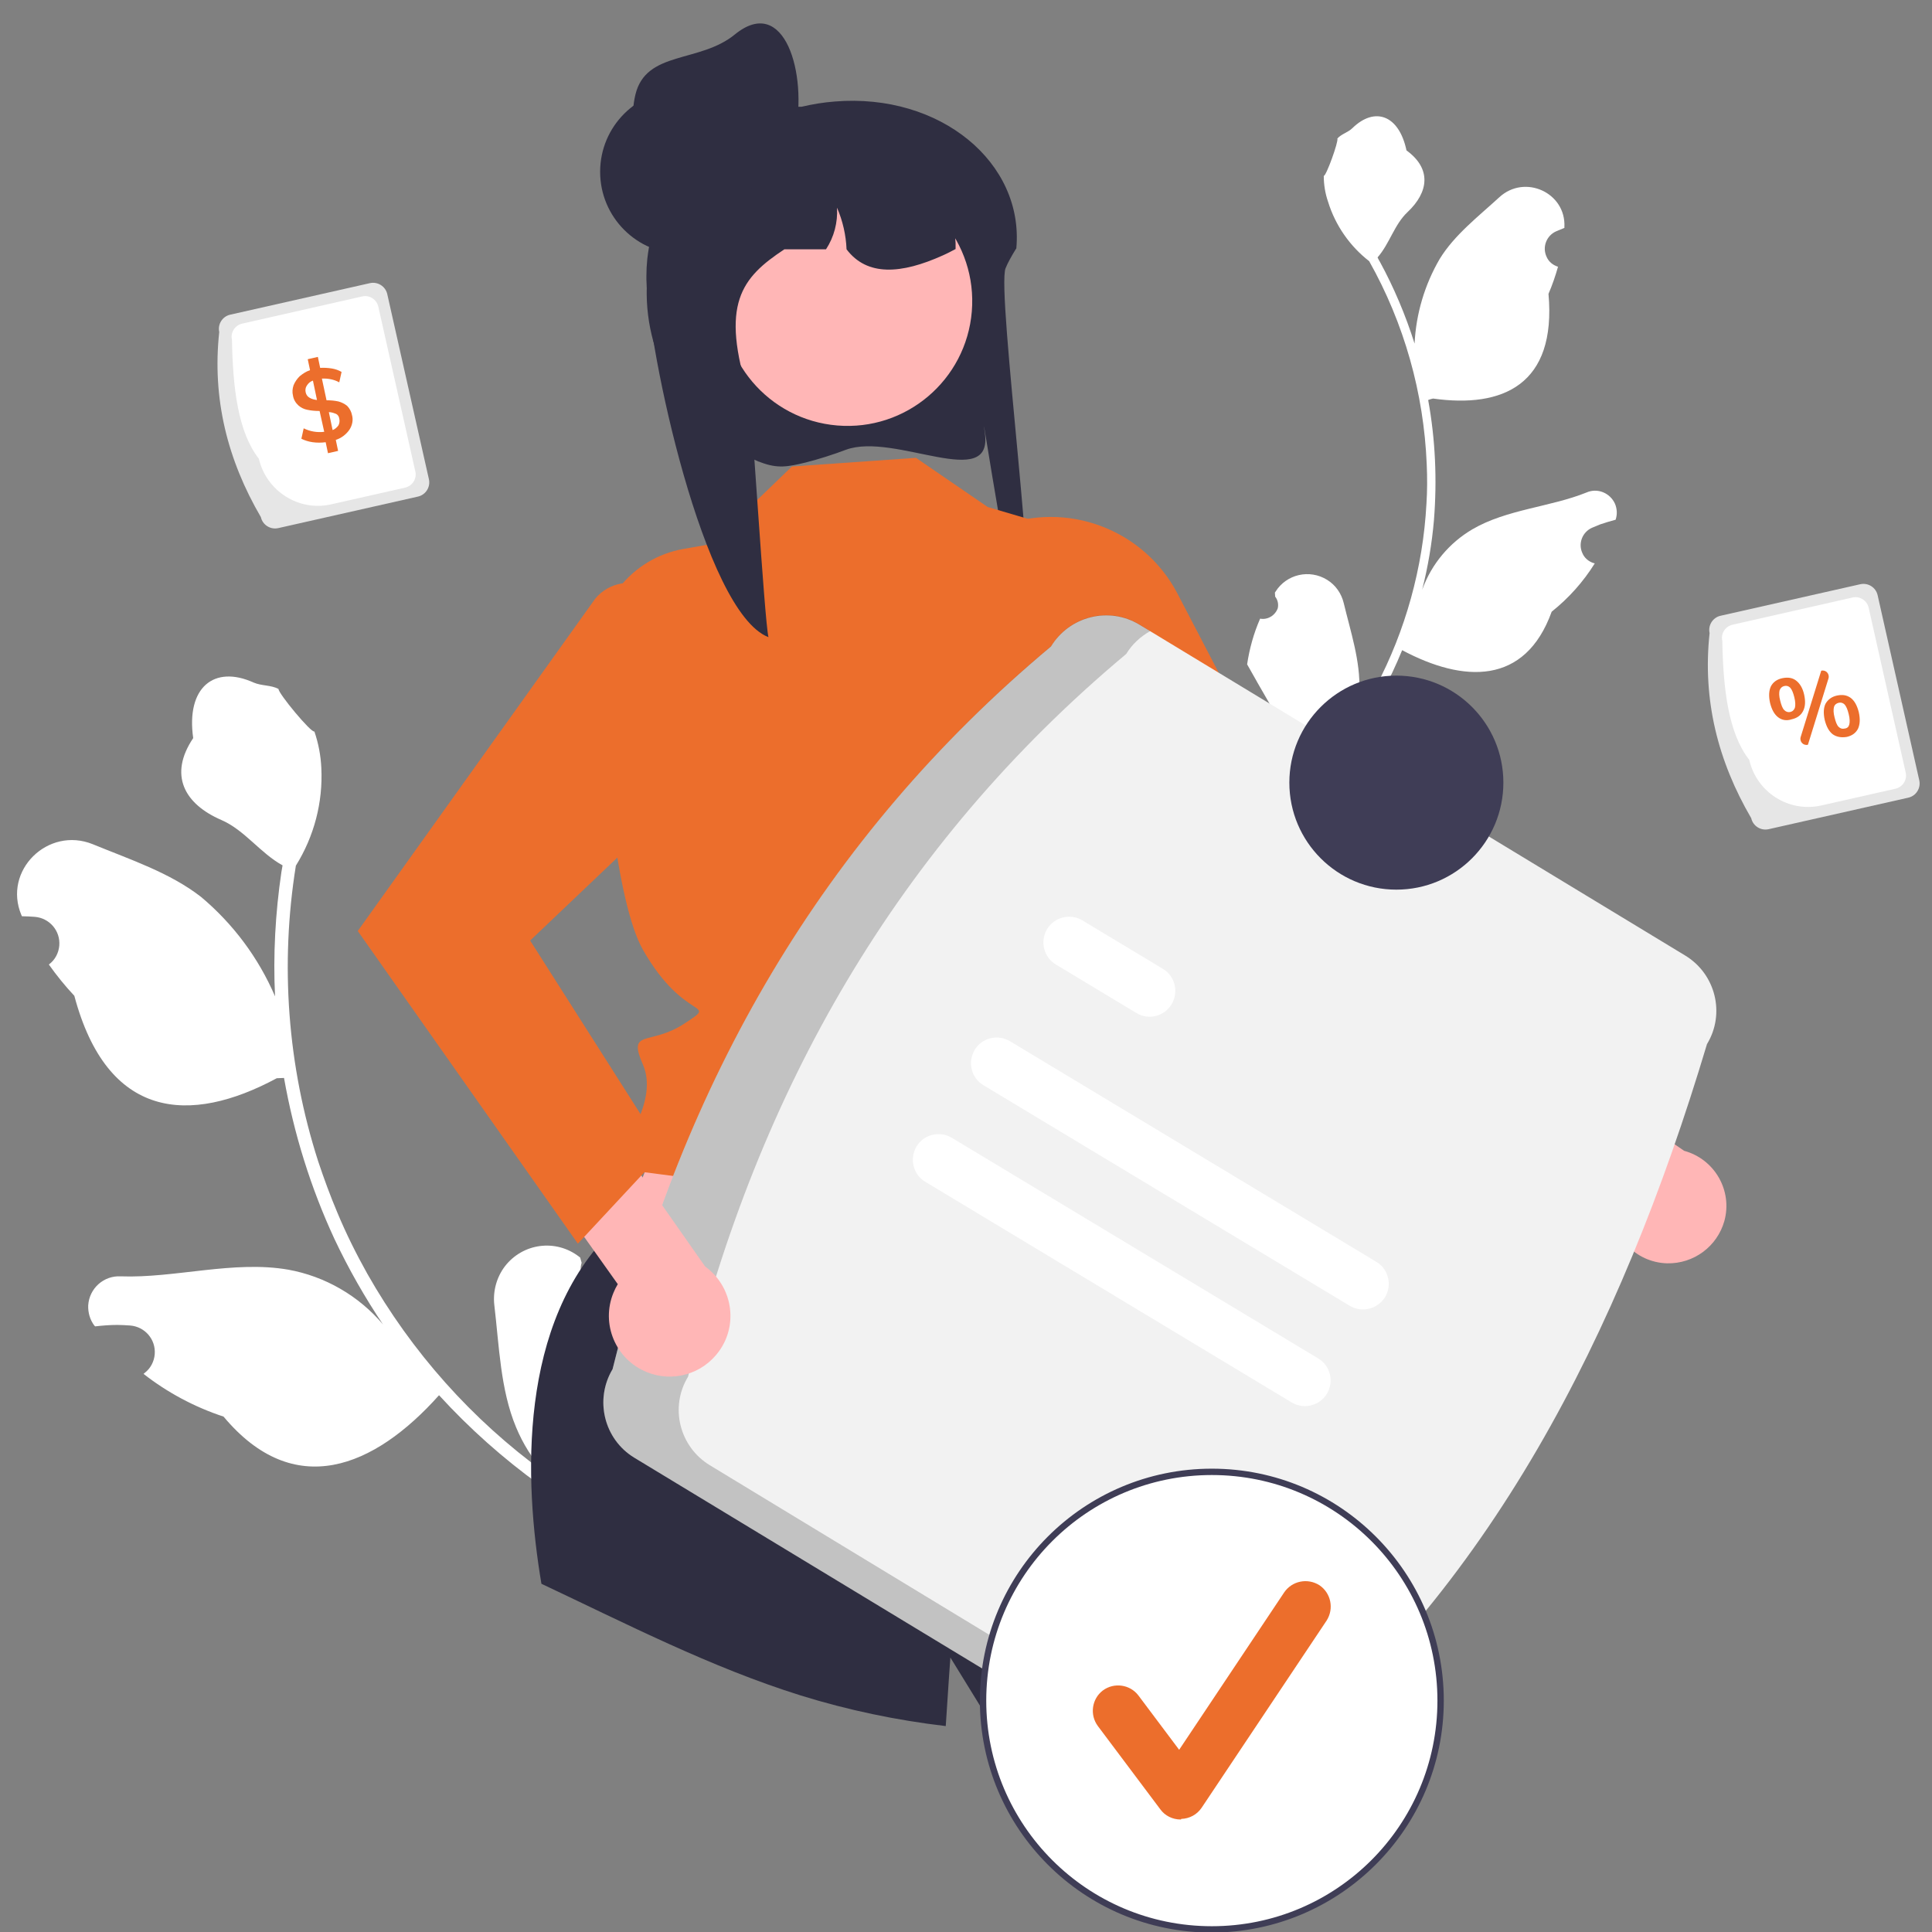
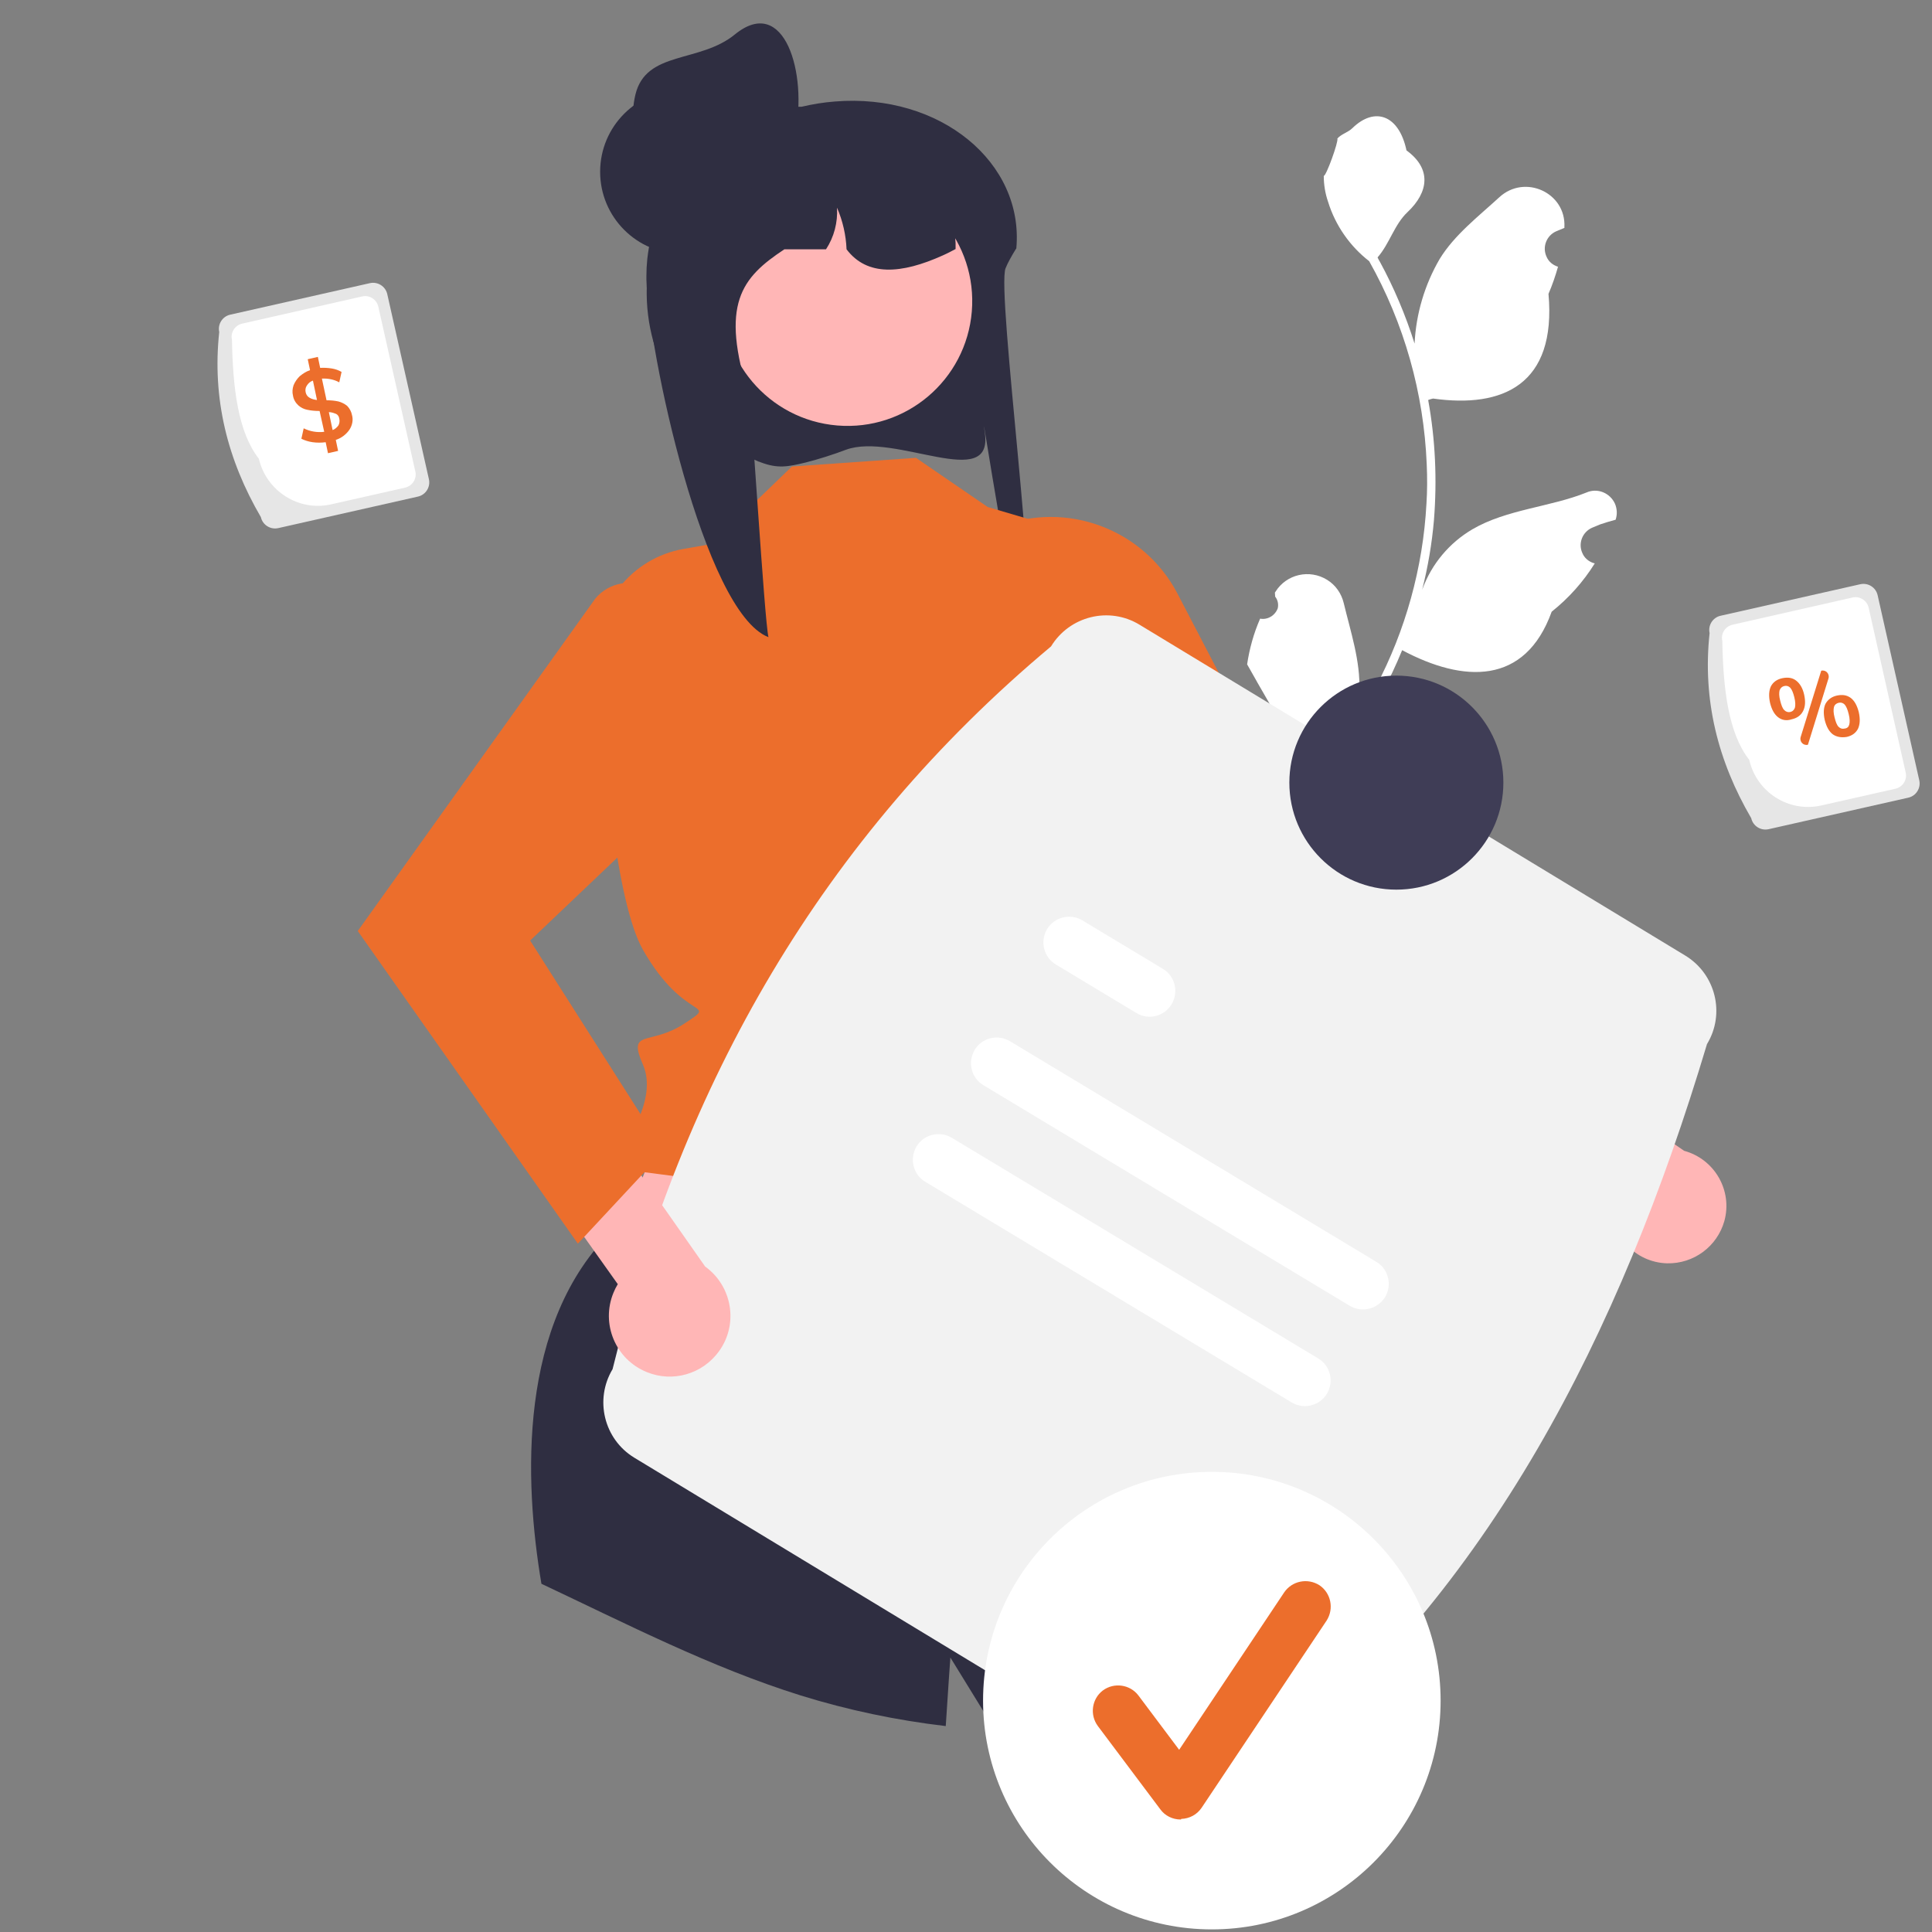
<svg xmlns="http://www.w3.org/2000/svg" id="Layer_1" x="0px" y="0px" viewBox="0 0 668 668" style="enable-background:new 0 0 668 668;" xml:space="preserve">
  <rect x="0" y="0" width="668" height="668" fill="#808080" stroke="none" />
  <style type="text/css">	.st0{fill:#FFFFFF;}	.st1{fill:#2F2E41;}	.st2{fill:#FFB6B6;}	.st3{fill:#EC6E2C;}	.st4{fill:#F2F2F2;}	.st5{opacity:0.2;enable-background:new    ;}	.st6{fill:#3F3D56;}	.st7{fill:#E6E6E6;}</style>
  <path class="st0" d="M435.7,213.9c-2.2,5-3.7,10.4-4.5,15.8l0,0c1.1,2,2.3,4,3.4,6c0,0.1,0.1,0.2,0.1,0.2c2.3,3.9,4.5,7.9,6.8,11.8 c-3.6,0.1-7.1-0.3-10.6-1.1c0.1,0.4,0.1,0.9,0.2,1.3l38,6.2c6.2-9.2,11.5-19,15.7-29.3l0,0c21.2,11.3,42.5,12.2,51.7-13.3 c5.9-4.7,10.9-10.3,14.9-16.7c-0.1,0-0.2-0.1-0.3-0.1l-0.1,0c-1.8-0.6-3.2-1.8-3.9-3.5c-1.5-3.3,0-7.2,3.3-8.7 c1-0.4,1.9-0.8,2.9-1.2c1.7-0.6,3.5-1.1,5.3-1.6c0-0.1,0.1-0.2,0.1-0.3c0.5-1.7,0.4-3.5-0.3-5.2c-1.7-3.8-6.1-5.6-9.9-3.9 c-12.4,5-27.6,5.8-39.4,12.7c-8,4.7-14.1,12-17.3,20.7l-0.1,0.3c2-7.9,3.4-16,4.1-24.2c1.1-13.9,0.5-27.8-2-41.5 c0.6-0.2,1.1-0.4,1.7-0.5c24.1,3.4,42.7-4.8,39.9-36.2c1.3-3,2.4-6.2,3.3-9.4l-0.1,0c-1.8-0.6-3.2-1.8-3.9-3.5 c-1.5-3.3,0-7.2,3.3-8.7c1-0.4,1.9-0.8,2.9-1.2c0-0.1,0-0.2,0-0.3c0.6-11.9-13.7-18.4-22.5-10.3c-7.3,6.7-15.5,13-20.6,21.3 c-5.2,8.9-8.2,19-8.7,29.3c-3.1-9.8-7.1-19.3-12-28.3c-0.3-0.5-0.6-1-0.8-1.5c4.2-4.8,5.8-11.4,10.4-15.7c7.2-6.8,8.4-14.9-0.4-21.3 c-2.6-12.3-11-15.2-18.7-7.7c-1.5,1.5-3.8,2-5.2,3.6c0.5,0.9-3.9,13.1-4.7,12.9c0,3.1,0.5,6.1,1.5,9c2.5,8.1,7.5,15.3,14.2,20.5 c12.1,21.5,18.9,45.6,19.9,70.3c0.2,4.5,0.2,9.1-0.1,13.6c-0.3,5.5-0.9,11.1-1.8,16.5c-3.6,21.8-11.8,42.6-24.2,61 c1.7-4.1,2.6-8.5,2.8-13c0.4-10.1-3-20.2-5.4-30.2c-0.8-3.3-2.8-6.2-5.7-8c-6.1-3.8-14.1-2-17.9,4.1c-0.1,0.1-0.1,0.2-0.2,0.3 l0.1,1.4c0.9,1.1,1.2,2.6,0.9,4C440.9,212.8,438.3,214.4,435.7,213.9L435.7,213.9z" />
-   <path class="st0" d="M211.2,444.5c-3.2,2-7.4,1-9.4-2.2c-1.1-1.7-1.3-3.8-0.7-5.7l-0.5-1.8c-0.1-0.1-0.3-0.2-0.4-0.3 c-8-6.2-19.4-4.7-25.6,3.3c-2.9,3.8-4.2,8.6-3.7,13.3c1.7,14.3,2.1,29.3,7.5,42.3c2.4,5.8,5.7,11.1,9.9,15.7 c-25.1-18.2-46-41.7-61.3-68.7c-3.8-6.8-7.3-13.8-10.3-21c-2.5-5.9-4.7-11.9-6.7-17.9c-10.6-33-13.2-68-7.7-102.2 c6.3-10.1,9.4-21.9,8.8-33.8c-0.2-4.3-1-8.5-2.4-12.6c-1,0.7-12.6-13.3-12.4-14.7c-2.7-1.4-5.8-1-8.6-2.2 c-13.7-6.2-23.4,1.7-20.9,19.2c-8.6,12.8-3,22.8,9.7,28.3c8.1,3.5,13.4,11.4,21.2,15.7c-0.1,0.8-0.3,1.5-0.4,2.3 c-2.1,14.2-2.9,28.7-2.2,43c-5.7-13.3-14.5-25.1-25.6-34.4c-10.8-8.4-24.5-12.9-37.4-18.2c-15.5-6.3-31.2,9.1-24.7,24.5 c0.1,0.1,0.1,0.3,0.2,0.4c1.5,0,2.9,0.1,4.4,0.2c5.1,0.4,8.9,4.8,8.5,9.9c-0.2,2.6-1.5,5-3.5,6.5l-0.1,0.1c2.7,3.8,5.6,7.4,8.8,10.8 c11.4,42.8,39.9,44.7,70,28.5c0.8,0,1.7-0.1,2.5-0.1c3.4,19.2,9.2,37.9,17.4,55.6c4.9,10.4,10.6,20.4,17,29.9l-0.2-0.3 c-8.4-9.9-20-16.6-32.7-18.9c-18.9-3.3-39.3,3-58,2.3c-5.8-0.3-10.8,4.1-11.2,10c-0.1,2.5,0.6,5,2.1,7c0.1,0.1,0.2,0.2,0.3,0.3 c2.6-0.3,5.1-0.5,7.7-0.5c1.5,0,2.9,0.1,4.4,0.2c5.1,0.4,8.9,4.8,8.5,9.9c-0.2,2.6-1.5,5-3.5,6.5l-0.1,0.1c-0.1,0.1-0.2,0.2-0.3,0.2 c8.3,6.5,17.7,11.5,27.7,14.8c24.4,29.2,52.1,17.7,74.5-7.4l0,0c10.5,11.5,22.2,21.9,34.8,31l47-26.5c-0.1-0.6-0.3-1.2-0.4-1.9 c-4.2,2.7-8.7,4.9-13.5,6.6c1.1-6.2,2.1-12.5,3.2-18.8c0-0.1,0.1-0.2,0.1-0.4c0.5-3.2,1.1-6.4,1.6-9.6l0,0 C221,456.4,216.5,450.1,211.2,444.5L211.2,444.5z" />
  <path class="st1" d="M292.5,155.5c-4.5,1.7-9.2,3.2-13.9,4.4c-6.2,1.5-9.7,2.2-15.7-0.1c-0.2-0.1-0.4-0.2-0.6-0.2 c-23.2-9.9-38.4-32.5-38.7-57.7c0-0.4,0-0.9,0-1.3c0-2.1,0.1-4.2,0.3-6.3c0.3-2.8,0.7-5.6,1.4-8.4l-0.1,0c-4.9-5-6.7-11.8-6.1-18.6 c0.9-9.4,6-17.8,13.9-23c6.1-3.8,13-6.3,20.2-7.1c1.9-0.2,3.9-0.3,5.8-0.3h18.2c3.8-0.9,7.6-1.5,11.4-1.8h0 c36.6-3,65.5,21.2,62.8,50.8c0,0,0,0.1-0.1,0.1c-0.8,1.3-1.5,2.5-2.1,3.6c-0.6,1.1-1.1,2.1-1.5,3.1c-3.3,7.6,12.5,124.7,6.8,126.5 c-3.2,1-16.3-86.2-14-69.6C343.6,170.3,309.4,149.3,292.5,155.5z" />
  <polygon class="st2" points="347.7,367.3 398.5,475.5 203.1,455.7 243.9,351.9 " />
  <path class="st1" d="M449.6,584.2c-34,11.3-69.8,16.1-105.5,14.1l-15.5-25.2c0,0-0.7,9.4-1.6,23.7c-17-2-33.8-5.5-50.2-10.6 c-31-9.7-60.1-24.7-89.6-38.6c-6-35.6-8.2-90.4,24.8-122.4l177.6,32.5c0,0,28.5,21.3,20.9,29c-7.6,7.6-8.8,6.4-3.8,11.5 s15.8,11.7,15.9,16.1C422.7,516.1,434.8,547.1,449.6,584.2z" />
  <path class="st3" d="M316.7,158.3l-42.9,3L246,188.1l-9.7,1.7c-18.1,3.2-30.9,19.5-29.8,37.8c2,33.9,6.5,84.4,15.8,100.8 c14.5,25.4,26.5,17.5,14.5,25.4c-12,8-20,1.7-14.5,14.3c5.5,12.6-7.5,28.8-7.5,28.8l-5.2,5.2l5.5,2.2l174.5,22.7 c0,0-15.1-67.9-5.7-84.5s32.3-67.1,11.9-86.8l-20-70.3l-34.3-10.1L316.7,158.3z" />
  <path class="st2" d="M576.4,436.8c-11-0.3-19.5-9.5-19.2-20.5c0-1.1,0.2-2.1,0.4-3.2l-81.9-55.4l9.8-26.4l96.8,66.6 c10.6,2.9,16.8,13.8,13.9,24.3C593.7,431,585.6,437,576.4,436.8L576.4,436.8z" />
  <path class="st3" d="M345.2,182.2l-11.9,4.7l63.5,123.9l131.4,89.6l18.9-32l-100-86.4l-40-76.8C395.4,182.9,368.7,172.9,345.2,182.2 z" />
  <ellipse transform="matrix(8.248053e-02 -0.997 0.997 8.248053e-02 164.884 387.662)" class="st2" cx="293" cy="104.3" rx="43.1" ry="43.1" />
  <path class="st1" d="M330.4,86.1c-0.7,0.4-1.4,0.7-2.1,1.1c-0.7,0.4-1.5,0.7-2.3,1.1c-14.4,6.5-26.2,7.3-33.3-2.1 c-0.2-4.9-1.3-9.8-3.3-14.4c0.3,5.1-1,10.1-3.8,14.4h-14.4c-14.8,9.8-22.4,18.8-12.1,51c0.7,2.1,5.2,77.3,6.6,83.1 c-22.4-8.6-41.7-99.7-42.2-123.7c0-0.4,0-0.8,0-1.2c0-1.9,0.1-3.8,0.3-5.8c0.3-2.6,0.7-5.2,1.4-7.7l-0.1,0 c-4.6-4.4-6.9-10.7-6.1-17.1c3.8-4.9,8.4-9.1,13.7-12.3c4.8-2.3,9.8-4.2,15-5.6c0.1,0,0.2-0.1,0.4-0.1c1.6-0.4,3.2-0.8,4.8-1.2 c3.3-0.7,6.7-1.2,10.1-1.5c0.2,0,0.5,0,0.7,0c1.4,0,2.7,0.4,3.9,1.1c0,0,0,0,0,0c2.3,1.4,3.7,3.8,3.7,6.5h16c0.6,0,1.2,0,1.8,0 c22.3,0.9,40.2,10.4,41.3,32.3C330.4,84.6,330.4,85.3,330.4,86.1z" />
  <circle class="st1" cx="235.9" cy="59.4" r="28.4" />
  <path class="st1" d="M274.9,46.3c-3.2,15.3-19.1,24.5-34.4,20.8c-15.2-3.8-24.5-19.1-20.8-34.4s22.2-10.8,34.4-20.8 C271.3-2.1,279.3,25.6,274.9,46.3z" />
  <path class="st4" d="M211.8,473.4C236,374.7,284,289.9,363.4,223.5c6.4-10.5,20.1-13.9,30.6-7.5l188.7,114.4 c10.5,6.4,13.9,20.1,7.5,30.6c-30.3,101.2-75.7,189.1-151.5,249.9c-6.4,10.5-20.1,13.9-30.6,7.5L219.3,504 C208.8,497.6,205.5,483.9,211.8,473.4z" />
-   <path class="st5" d="M245.4,506.6c-10.5-6.4-13.9-20.1-7.5-30.6c24.2-98.7,72.1-183.5,151.5-249.9c2-3.3,4.9-6,8.3-7.9l-3.7-2.3 c-10.5-6.4-24.2-3-30.6,7.5C284,289.9,236,374.7,211.8,473.4c-6.4,10.5-3,24.2,7.5,30.6l188.7,114.4c6.8,4.1,15.4,4.2,22.3,0.4 L245.4,506.6z" />
  <path class="st0" d="M466.7,451.5L340,375.2c-4.2-2.5-5.5-8-3-12.2c2.5-4.2,8-5.5,12.2-3l126.7,76.3c4.2,2.5,5.5,8,3,12.2 C476.3,452.6,470.9,454,466.7,451.5L466.7,451.5z" />
  <path class="st0" d="M393,350.3l-27.9-16.8c-4.2-2.5-5.6-8-3.1-12.2c2.5-4.2,8-5.6,12.2-3.1l0,0l27.9,16.8c4.2,2.5,5.5,8,3,12.2 C402.6,351.4,397.2,352.8,393,350.3L393,350.3z" />
  <path class="st0" d="M446.6,484.9l-126.7-76.3c-4.2-2.5-5.5-8-3-12.2c2.5-4.2,8-5.5,12.2-3l0,0l126.7,76.3c4.2,2.5,5.5,8,3,12.2 C456.2,486.1,450.8,487.4,446.6,484.9L446.6,484.9z" />
  <circle class="st6" cx="482.8" cy="270.6" r="37" />
  <circle class="st0" cx="419" cy="588" r="79.1" />
-   <path class="st6" d="M419,668.2c-44.3,0-80.2-35.9-80.2-80.2c0-44.3,35.9-80.2,80.2-80.2c44.3,0,80.2,35.9,80.2,80.2 C499.2,632.2,463.3,668.1,419,668.2z M419,510c-43.1,0-78,34.9-78,78s34.9,78,78,78s78-34.9,78-78c0,0,0,0,0,0 C497,544.9,462.1,510,419,510z" />
  <path class="st3" d="M408.2,629.1c-2.8,0-5.4-1.3-7-3.5l-21.6-28.8c-2.9-3.9-2.1-9.4,1.7-12.3c3.9-2.9,9.4-2.1,12.3,1.7c0,0,0,0,0,0 l14.1,18.8l36.3-54.4c2.7-4,8.1-5.1,12.2-2.5c4,2.7,5.1,8.1,2.5,12.2c0,0,0,0,0,0l-43.2,64.7c-1.6,2.4-4.2,3.8-7.1,3.9 C408.4,629.1,408.3,629.1,408.2,629.1z" />
  <path class="st2" d="M223.6,474.4c-10.8-4.4-15.9-16.7-11.5-27.4c0.4-1,0.9-2,1.5-3l-60.8-85.5l19.5-22.6l71.5,102 c9.4,6.8,11.6,19.9,4.8,29.3C242.9,475.1,232.6,478.1,223.6,474.4L223.6,474.4z" />
  <path class="st3" d="M225,203.6L225,203.6c-6.4-3.7-14.5-2.3-19.2,3.4l-82.1,114.9L199.8,430l29.8-32l-46.3-72.8l61.6-58.6 C255.3,243.6,246.8,216.4,225,203.6z" />
  <path class="st7" d="M90.2,178.8c-11.5-19.7-16.9-40.9-14.4-64c-0.6-2.7,1.1-5.4,3.8-6l48.3-10.9c2.7-0.6,5.4,1.1,6,3.8l14.4,64 c0.6,2.7-1.1,5.4-3.8,6l-48.3,10.9C93.5,183.2,90.8,181.5,90.2,178.8z" />
  <path class="st0" d="M89.5,158.6c-7.2-9.2-9-24.4-9.3-41.1c-0.6-2.5,1-5,3.5-5.6l41.5-9.4c2.5-0.6,5,1,5.6,3.5l12.8,57 c0.6,2.5-1,5-3.5,5.6l-25.7,5.8C103.3,176.9,92.1,169.8,89.5,158.6z" />
  <path class="st7" d="M605.5,282.9c-11.5-19.7-16.9-40.9-14.4-64c-0.6-2.7,1.1-5.4,3.8-6l48.3-10.9c2.7-0.6,5.4,1.1,6,3.8l14.4,64 c0.6,2.7-1.1,5.4-3.8,6l-48.3,10.9C608.8,287.3,606.1,285.6,605.5,282.9z" />
  <path class="st0" d="M604.8,262.7c-7.2-9.2-9-24.4-9.3-41.1c-0.6-2.5,1-5,3.5-5.6l41.5-9.4c2.5-0.6,5,1,5.6,3.5l12.8,57 c0.6,2.5-1,5-3.5,5.6l-25.7,5.8C618.5,281,607.4,274,604.8,262.7z" />
  <path class="st3" d="M614.8,248c-1.3-1-2.2-2.6-2.8-5c-0.5-2.3-0.4-4.2,0.3-5.7c0.8-1.5,2.1-2.4,3.9-2.8c1.9-0.4,3.5-0.2,4.8,0.8 c1.3,1,2.3,2.6,2.8,4.9c0.5,2.3,0.4,4.2-0.4,5.7c-0.8,1.5-2.1,2.4-3.9,2.8C617.7,249.3,616.1,249,614.8,248z M620.6,244.7 c0.2-0.8,0.2-2-0.2-3.6c-0.4-1.6-0.8-2.6-1.4-3.3c-0.6-0.6-1.3-0.8-2.1-0.6c-0.8,0.2-1.3,0.7-1.6,1.5c-0.2,0.8-0.2,2,0.2,3.5 c0.4,1.6,0.8,2.7,1.4,3.3c0.6,0.6,1.2,0.8,2,0.7C619.8,246,620.3,245.5,620.6,244.7z M622.6,254.8l7.1-22.9l0,0 c1.6-0.4,3,1.1,2.5,2.7l-7.1,22.9l0,0C623.5,257.9,622.1,256.4,622.6,254.8L622.6,254.8z M633.7,253.9c-1.3-1-2.2-2.6-2.8-5 c-0.5-2.3-0.4-4.2,0.3-5.6c0.8-1.4,2.1-2.4,3.9-2.8c1.9-0.4,3.4-0.2,4.8,0.8c1.3,1,2.2,2.6,2.8,5c0.5,2.3,0.4,4.2-0.3,5.7 c-0.8,1.5-2.1,2.4-3.9,2.8C636.6,255.1,635,254.8,633.7,253.9z M639.4,250.5c0.2-0.8,0.2-2-0.2-3.6c-0.4-1.6-0.8-2.6-1.4-3.3 c-0.6-0.6-1.3-0.8-2.1-0.6c-0.8,0.2-1.4,0.7-1.6,1.5c-0.2,0.8-0.2,2,0.2,3.5c0.4,1.6,0.8,2.7,1.4,3.3c0.6,0.6,1.3,0.8,2.1,0.6 C638.7,251.8,639.2,251.3,639.4,250.5z" />
  <path class="st3" d="M120,140.3c-0.9-0.7-1.9-1.2-3-1.5c-1.4-0.3-2.7-0.4-4.1-0.4l-1.6-7.5c2.1-0.1,4.2,0.3,6,1.3l0.8-3.6 c-1-0.6-2.2-1-3.4-1.2c-1.3-0.2-2.7-0.3-4-0.2l-0.8-3.8l-3.5,0.8l0.8,3.8c-1.3,0.4-2.5,1.2-3.6,2.1c-0.9,0.9-1.6,1.9-2.1,3.1 c-0.4,1.2-0.5,2.4-0.2,3.6c0.2,1.3,0.9,2.5,1.9,3.4c0.9,0.8,2,1.3,3.1,1.5c1.4,0.3,2.8,0.4,4.2,0.4l1.6,7.2 c-2.4,0.3-4.9-0.1-7.1-1.2l-0.8,3.6c1.2,0.6,2.5,1,3.9,1.2c1.5,0.2,3,0.2,4.5,0l0.8,3.8l3.5-0.8l-0.8-3.8c1.9-0.6,3.6-1.9,4.7-3.5 c1-1.5,1.4-3.4,0.9-5.1C121.5,142.4,120.9,141.2,120,140.3z M109.6,138.3c-0.9-0.1-1.8-0.3-2.6-0.8c-0.7-0.4-1.1-1-1.3-1.8 c-0.2-0.8-0.1-1.7,0.4-2.4c0.5-0.8,1.2-1.4,2.1-1.7L109.6,138.3z M117,147.1c-0.5,0.7-1.2,1.3-2,1.6l-1.3-6.2c0.9,0,1.7,0.3,2.5,0.6 c0.6,0.3,1,0.9,1.1,1.6C117.5,145.5,117.4,146.4,117,147.1L117,147.1z" />
</svg>